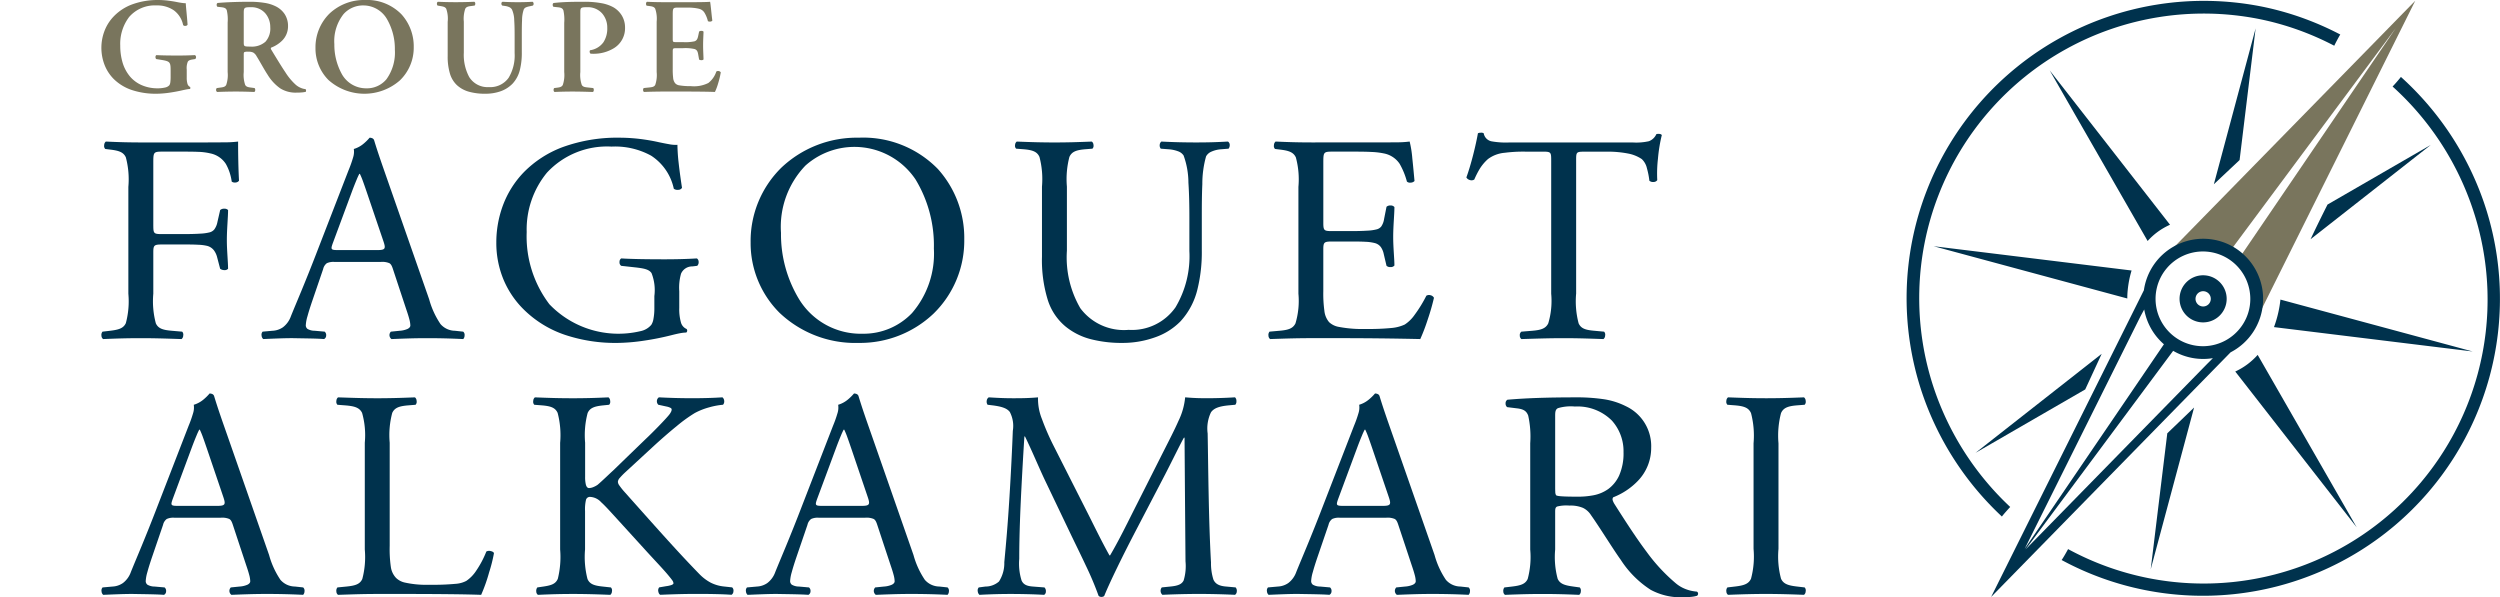
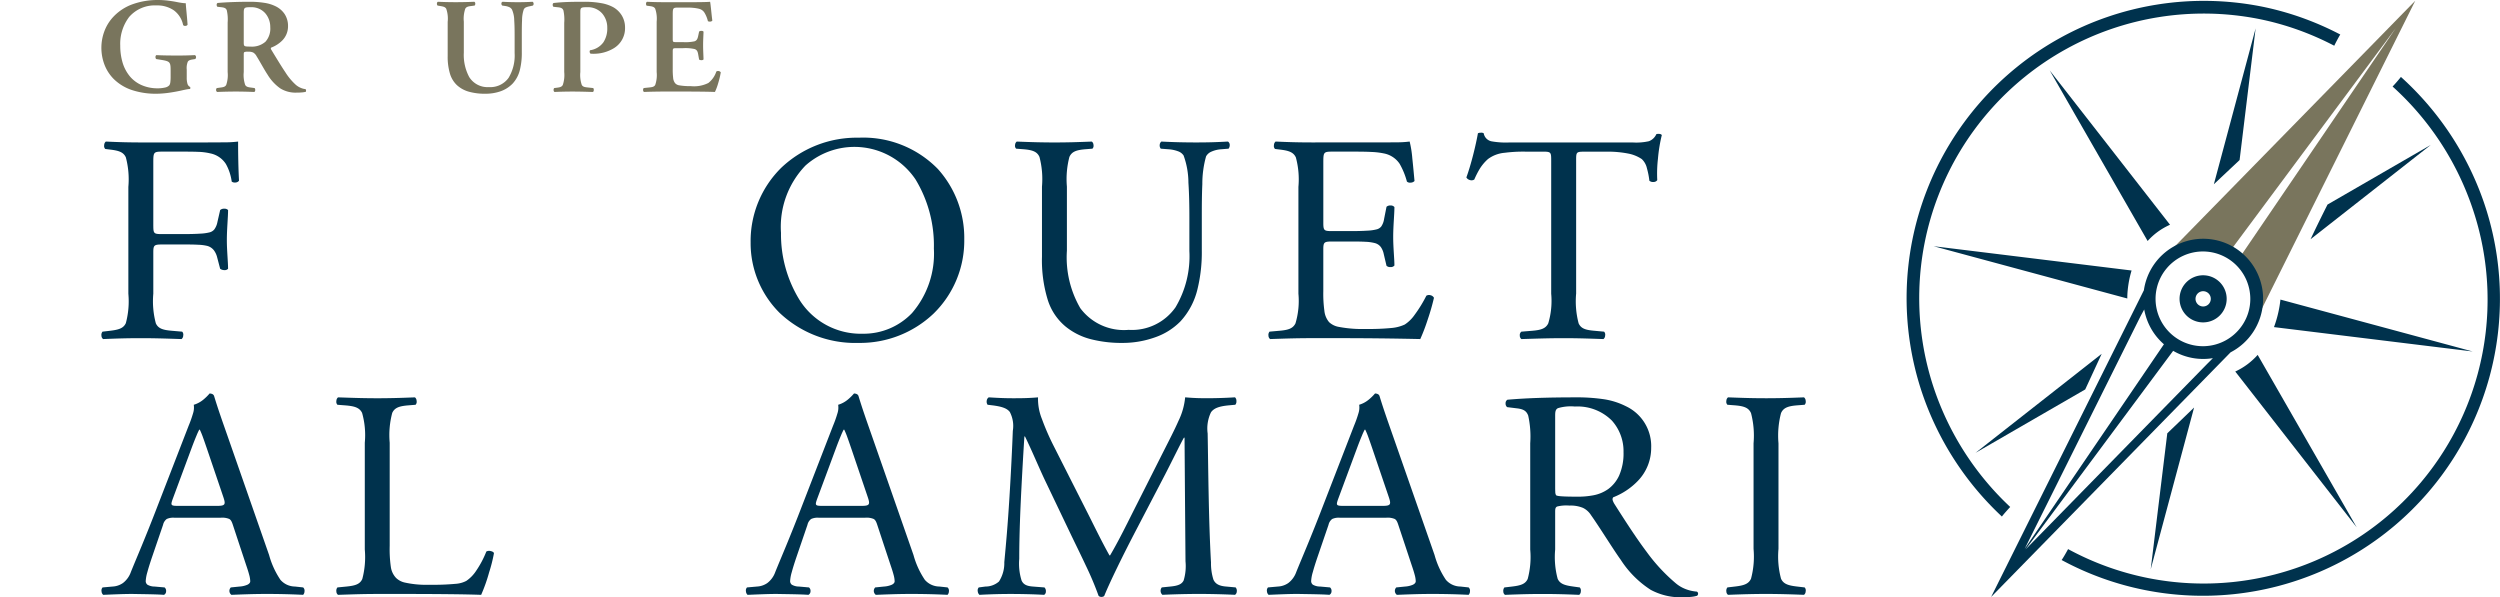
<svg xmlns="http://www.w3.org/2000/svg" id="ff815f6e-ddd1-483d-94ed-257a31ba157e" data-name="Logo Client" width="180" height="43" viewBox="0 0 180 43">
  <rect width="180" height="43" fill="none" />
  <path d="M16.773,37.812c-.076-.235-.137-.369-.26-.444a1.3,1.3,0,0,0-.638-.09H12.571a1.126,1.126,0,0,0-.563.088.714.714,0,0,0-.268.424l-.383,1.121-.383,1.121c-.164.481-.284.865-.363,1.159a2.771,2.771,0,0,0-.117.613.33.33,0,0,0,.12.294,1.023,1.023,0,0,0,.514.133l.361.032.361.032a.318.318,0,0,1,.11.275.285.285,0,0,1-.153.259c-.284-.022-.596-.032-.965-.041s-.796-.013-1.31-.024c-.361,0-.739.011-1.1.024s-.706.029-1.001.041a.36.36,0,0,1-.12-.259.32.32,0,0,1,.077-.275l.361-.032.361-.032a1.437,1.437,0,0,0,.739-.251,1.713,1.713,0,0,0,.574-.795c.197-.491.449-1.084.766-1.852s.7-1.714,1.159-2.91l1.116-2.882,1.116-2.882a8.461,8.461,0,0,0,.325-.918,1.328,1.328,0,0,0,.046-.597,1.96,1.96,0,0,0,.676-.358,3.501,3.501,0,0,0,.463-.454.455.455,0,0,1,.196.04.241.241,0,0,1,.132.152c.142.47.3.95.464,1.43s.334.961.498,1.43l1.498,4.291,1.498,4.292a6.047,6.047,0,0,0,.815,1.78,1.399,1.399,0,0,0,1.045.483l.295.032.295.032a.311.311,0,0,1,.099.275.375.375,0,0,1-.099.259c-.448-.022-.864-.038-1.29-.048s-.864-.016-1.357-.016c-.525,0-.996.011-1.414.024s-.785.029-1.102.041a.353.353,0,0,1-.044-.534l.317-.032.317-.032a1.697,1.697,0,0,0,.555-.128c.134-.064.21-.15.21-.256a1.958,1.958,0,0,0-.077-.462c-.049-.189-.12-.413-.208-.669l-.481-1.452Zm-4.332-1.9c-.087.245-.126.373-.066.44s.219.072.524.072h2.692c.317,0,.486-.021.552-.115s.027-.259-.071-.547l-.59-1.74-.591-1.74c-.088-.256-.181-.528-.268-.768a5.88,5.88,0,0,0-.235-.577H14.344a4.626,4.626,0,0,0-.197.43c-.093.221-.208.509-.328.83L13.13,34.053Z" fill="#00324d" />
  <path d="M26.265,31.876a5.868,5.868,0,0,0-.194-2.146c-.183-.379-.539-.491-1.228-.544l-.273-.021-.273-.021a.304.304,0,0,1-.077-.275.332.332,0,0,1,.12-.259c.613.021,1.105.037,1.553.048s.853.016,1.291.016c.427,0,.827-.006,1.256-.016s.889-.027,1.436-.048a.334.334,0,0,1,.12.259.304.304,0,0,1-.077.275l-.263.021-.263.021c-.645.053-.979.165-1.152.544a6.213,6.213,0,0,0-.183,2.146v7.43a8.945,8.945,0,0,0,.082,1.505,1.442,1.442,0,0,0,.377.8,1.306,1.306,0,0,0,.635.334,7.079,7.079,0,0,0,1.751.158,17.941,17.941,0,0,0,1.901-.067,1.951,1.951,0,0,0,.769-.211,2.587,2.587,0,0,0,.721-.745,6.947,6.947,0,0,0,.722-1.369.425.425,0,0,1,.323-.032c.12.027.224.086.224.161a10.722,10.722,0,0,1-.345,1.366,11.586,11.586,0,0,1-.575,1.623c-.558-.022-1.356-.038-2.297-.048s-2.024-.016-3.15-.016H27.183c-.459,0-.864.005-1.307.016s-.924.027-1.537.048a.305.305,0,0,1-.12-.243.366.366,0,0,1,.077-.291l.328-.032.328-.032c.635-.064.963-.171,1.133-.542a6.156,6.156,0,0,0,.18-2.127v-7.686Z" fill="#00324d" />
-   <path d="M40.331,31.876A6.31,6.31,0,0,0,40.15,29.73c-.17-.379-.498-.491-1.132-.544l-.274-.021-.274-.021a.306.306,0,0,1-.076-.275.332.332,0,0,1,.121-.259c.536.021.979.037,1.411.048s.853.016,1.346.016c.427,0,.827-.006,1.237-.016s.831-.027,1.302-.048a.332.332,0,0,1,.121.259.305.305,0,0,1-.076.275l-.208.021-.208.021c-.634.064-.962.176-1.131.553a6.252,6.252,0,0,0-.18,2.138V34.33a2.304,2.304,0,0,0,.052.558c.041.152.112.253.232.253a.892.892,0,0,0,.323-.077,1.593,1.593,0,0,0,.29-.157c.153-.128.372-.331.583-.529s.413-.39.533-.497L45.319,32.74l1.182-1.142c.208-.193.579-.561.927-.919s.67-.705.78-.854a1.034,1.034,0,0,0,.117-.195.368.368,0,0,0,.035-.147.132.132,0,0,0-.079-.114,1.043,1.043,0,0,0-.293-.099l-.295-.064-.295-.064a.356.356,0,0,1-.101-.283.319.319,0,0,1,.145-.251c.383.021.793.037,1.203.048s.82.016,1.203.016.76-.006,1.124-.016.714-.027,1.042-.048a.346.346,0,0,1,.129.259.352.352,0,0,1-.085.275,5.308,5.308,0,0,0-1.001.187,4.906,4.906,0,0,0-1.034.41,10.621,10.621,0,0,0-1.302.942c-.536.435-1.149.969-1.761,1.534l-.984.907-.984.907a5.207,5.207,0,0,0-.367.379.478.478,0,0,0-.137.282.487.487,0,0,0,.102.259,5.047,5.047,0,0,0,.315.403c1.039,1.163,1.98,2.225,2.874,3.216s1.742,1.909,2.595,2.784a3.325,3.325,0,0,0,.793.597,2.707,2.707,0,0,0,.957.278l.295.032.295.032a.308.308,0,0,1,.093.283.3.3,0,0,1-.137.251c-.284-.022-.64-.038-1.053-.048s-.884-.016-1.398-.016c-.449,0-.864.005-1.294.016s-.872.027-1.375.048c-.077-.022-.132-.123-.151-.235a.35.35,0,0,1,.062-.299l.252-.043.252-.043a1.939,1.939,0,0,0,.377-.083c.093-.035.148-.077.148-.13a.431.431,0,0,0-.096-.222c-.058-.083-.134-.174-.211-.27-.208-.256-.454-.528-.752-.851s-.648-.697-1.064-1.156l-.875-.961-.875-.961c-.624-.683-1.023-1.132-1.332-1.409a1.146,1.146,0,0,0-.79-.385.289.289,0,0,0-.308.232,2.99,2.99,0,0,0-.063.793v2.754A6.351,6.351,0,0,0,42.3,41.689c.164.371.481.478,1.094.542l.295.032.295.032a.304.304,0,0,1,.077.275.334.334,0,0,1-.12.259c-.536-.022-.99-.038-1.417-.048s-.826-.016-1.253-.016c-.448,0-.858.005-1.269.016s-.821.027-1.27.048a.294.294,0,0,1-.12-.235.399.399,0,0,1,.077-.299l.219-.032.219-.032c.579-.086.88-.192,1.036-.558a6.52,6.52,0,0,0,.167-2.111v-7.686Z" fill="#00324d" />
  <path d="M63.17,37.812c-.076-.235-.137-.369-.26-.444a1.3,1.3,0,0,0-.638-.09H58.968a1.126,1.126,0,0,0-.563.088.714.714,0,0,0-.268.424l-.383,1.121-.383,1.121c-.164.481-.284.865-.363,1.159a2.771,2.771,0,0,0-.117.613.33.33,0,0,0,.12.294,1.022,1.022,0,0,0,.514.133l.361.032.361.032a.318.318,0,0,1,.11.275.285.285,0,0,1-.153.259c-.284-.022-.596-.032-.965-.041s-.796-.013-1.31-.024c-.361,0-.739.011-1.1.024s-.706.029-1.001.041a.36.36,0,0,1-.12-.259.32.32,0,0,1,.077-.275l.361-.032.361-.032a1.437,1.437,0,0,0,.739-.251,1.713,1.713,0,0,0,.574-.795c.197-.491.449-1.084.766-1.852s.7-1.714,1.159-2.91l1.116-2.882,1.116-2.882a8.461,8.461,0,0,0,.325-.918,1.328,1.328,0,0,0,.046-.597,1.96,1.96,0,0,0,.676-.358,3.501,3.501,0,0,0,.463-.454.455.455,0,0,1,.196.04.241.241,0,0,1,.132.152c.142.47.3.95.464,1.43s.334.961.498,1.43l1.498,4.291,1.498,4.292a6.047,6.047,0,0,0,.815,1.78,1.399,1.399,0,0,0,1.045.483l.295.032.295.032a.311.311,0,0,1,.099.275.375.375,0,0,1-.099.259c-.448-.022-.864-.038-1.29-.048s-.864-.016-1.357-.016c-.525,0-.996.011-1.414.024s-.785.029-1.102.041a.353.353,0,0,1-.044-.534l.317-.032.317-.032a1.697,1.697,0,0,0,.555-.128c.134-.064.21-.15.21-.256a1.958,1.958,0,0,0-.077-.462c-.049-.189-.12-.413-.208-.669l-.481-1.452Zm-4.332-1.9c-.087.245-.126.373-.066.44s.219.072.524.072h2.692c.317,0,.486-.021.552-.115s.028-.259-.071-.547l-.59-1.74-.59-1.74c-.088-.256-.181-.528-.268-.768a5.859,5.859,0,0,0-.235-.577h-.044a4.664,4.664,0,0,0-.197.43c-.093.221-.208.509-.328.83l-.689,1.858Z" fill="#00324d" />
  <path d="M78.373,37.063c.252.502.497.998.746,1.487s.5.969.763,1.439h.044c.295-.502.58-1.03.859-1.57s.553-1.089.826-1.634L82.64,34.747l1.028-2.039c.492-.971.897-1.75,1.185-2.41a4.89,4.89,0,0,0,.478-1.69c.372.032.673.048.936.056s.487.008.706.008c.273,0,.59-.006.924-.016s.684-.027,1.023-.048a.337.337,0,0,1,.102.267.353.353,0,0,1-.08.267l-.23.021-.23.021c-.689.064-1.077.198-1.291.502a2.692,2.692,0,0,0-.24,1.526c.022,1.132.038,2.685.071,4.34s.082,3.411.17,4.948a3.865,3.865,0,0,0,.175,1.233c.131.288.383.454.898.496l.35.032.35.032a.365.365,0,0,1,.085.283.309.309,0,0,1-.129.251c-.448-.022-.896-.038-1.331-.048s-.856-.016-1.25-.016c-.383,0-.82.005-1.274.016s-.925.027-1.373.048a.388.388,0,0,1-.043-.534l.317-.032.317-.032c.536-.053.804-.165.938-.435a3.557,3.557,0,0,0,.134-1.38L85.32,35.965l-.033-4.451h-.044c-.076.117-.323.603-.604,1.163s-.599,1.196-.817,1.612l-.974,1.868-.974,1.868c-.492.94-.985,1.911-1.403,2.771s-.763,1.606-.96,2.097a.183.183,0,0,1-.093.067.39.39,0,0,1-.126.019.328.328,0,0,1-.098-.019.193.193,0,0,1-.098-.067,22.317,22.317,0,0,0-.914-2.167c-.372-.795-.76-1.58-1.012-2.103l-.985-2.061L75.2,34.501c-.23-.491-.46-1.014-.692-1.537s-.468-1.046-.708-1.537h-.044c-.043.662-.081,1.302-.117,1.932s-.069,1.249-.101,1.868c-.033.652-.071,1.452-.101,2.317s-.052,1.793-.052,2.701a4.072,4.072,0,0,0,.172,1.562c.14.291.386.392.813.424l.415.032.415.032a.36.36,0,0,1,.103.291.27.27,0,0,1-.126.243c-.372-.022-.771-.038-1.181-.048s-.832-.016-1.247-.016c-.35,0-.722.005-1.099.016s-.76.027-1.132.048a.408.408,0,0,1-.121-.267.306.306,0,0,1,.076-.267l.24-.032.24-.032a1.475,1.475,0,0,0,.974-.363,2.444,2.444,0,0,0,.383-1.388c.066-.705.126-1.351.186-2.085s.12-1.556.186-2.613c.055-.886.104-1.782.145-2.604s.074-1.569.096-2.157a2.164,2.164,0,0,0-.216-1.358c-.205-.27-.583-.393-1.25-.478l-.175-.021-.175-.021a.381.381,0,0,1-.063-.283.314.314,0,0,1,.15-.251c.328.021.623.037.905.048s.55.016.823.016c.252,0,.525,0,.826-.008s.629-.024.99-.056a3.865,3.865,0,0,0,.282,1.561,17.533,17.533,0,0,0,.856,1.961l1.248,2.466Z" fill="#00324d" />
  <path d="M100.685,37.812c-.076-.235-.137-.369-.26-.444a1.297,1.297,0,0,0-.637-.09H96.484a1.125,1.125,0,0,0-.563.088.714.714,0,0,0-.268.424L95.27,38.91l-.383,1.121c-.165.481-.285.865-.364,1.159a2.763,2.763,0,0,0-.118.613.33.33,0,0,0,.12.294,1.023,1.023,0,0,0,.514.133l.361.032.361.032a.318.318,0,0,1,.109.275.286.286,0,0,1-.153.259c-.285-.022-.597-.032-.966-.041s-.796-.013-1.31-.024c-.361,0-.739.011-1.1.024s-.706.029-1.001.041a.362.362,0,0,1-.12-.259.32.32,0,0,1,.076-.275l.361-.032.361-.032a1.436,1.436,0,0,0,.739-.251,1.712,1.712,0,0,0,.574-.795c.197-.491.449-1.084.766-1.852s.7-1.714,1.159-2.91l1.116-2.882,1.116-2.882a8.488,8.488,0,0,0,.325-.918,1.336,1.336,0,0,0,.047-.597,1.953,1.953,0,0,0,.675-.358A3.468,3.468,0,0,0,99,28.332a.458.458,0,0,1,.197.04.241.241,0,0,1,.132.152c.142.47.301.95.465,1.43s.334.961.498,1.43l1.499,4.291,1.499,4.292a6.039,6.039,0,0,0,.814,1.78,1.398,1.398,0,0,0,1.045.483l.296.032.296.032a.312.312,0,0,1,.098.275.377.377,0,0,1-.098.259c-.449-.022-.865-.038-1.292-.048s-.864-.016-1.356-.016c-.525,0-.996.011-1.414.024s-.785.029-1.103.041a.353.353,0,0,1-.043-.534l.317-.032.318-.032a1.698,1.698,0,0,0,.555-.128c.134-.064.211-.15.211-.256a1.957,1.957,0,0,0-.077-.462c-.049-.189-.12-.413-.208-.669l-.481-1.452Zm-4.332-1.9c-.087.245-.126.373-.066.44s.219.072.526.072h2.691c.317,0,.487-.021.552-.115s.027-.259-.072-.547l-.591-1.74-.59-1.74c-.087-.256-.181-.528-.268-.768a5.702,5.702,0,0,0-.236-.577h-.043a4.626,4.626,0,0,0-.197.43c-.093.221-.208.509-.328.83l-.689,1.858Z" fill="#00324d" />
  <path d="M110.177,31.897a6.966,6.966,0,0,0-.145-1.969c-.129-.358-.369-.475-.818-.528l-.35-.043-.35-.043a.33.33,0,0,1-.112-.275.287.287,0,0,1,.134-.259c.613-.053,1.296-.096,2.095-.125s1.712-.045,2.784-.045a13.254,13.254,0,0,1,1.959.12,5.281,5.281,0,0,1,1.695.52,3.172,3.172,0,0,1,1.816,2.988,3.41,3.41,0,0,1-.957,2.384,4.952,4.952,0,0,1-1.777,1.183.245.245,0,0,0-.028.24,1.174,1.174,0,0,0,.136.272c.875,1.377,1.603,2.493,2.298,3.416a12.734,12.734,0,0,0,2.101,2.264,2.45,2.45,0,0,0,.673.403,2.77,2.77,0,0,0,.837.195.155.155,0,0,1,.093.134.186.186,0,0,1-.071.165,2.135,2.135,0,0,1-.4.078,4.996,4.996,0,0,1-.563.03,4.557,4.557,0,0,1-2.38-.537,7.195,7.195,0,0,1-2.15-2.154c-.285-.395-.651-.961-1.032-1.548s-.774-1.195-1.113-1.675a1.434,1.434,0,0,0-.571-.518A2.286,2.286,0,0,0,113,36.402a2.725,2.725,0,0,0-.883.067c-.134.061-.145.179-.145.403v2.691a6.032,6.032,0,0,0,.18,2.111c.169.366.497.472,1.131.558l.23.032.23.032a.334.334,0,0,1,.077.283.32.32,0,0,1-.12.251c-.492-.022-.924-.038-1.343-.048s-.823-.016-1.261-.016c-.46,0-.887.005-1.327.016s-.894.027-1.409.048a.293.293,0,0,1-.121-.235.401.401,0,0,1,.076-.299l.274-.032.274-.032c.634-.075.963-.182,1.132-.55a6.081,6.081,0,0,0,.181-2.119V31.897ZM111.972,34.95c0,.192,0,.347.008.464a.483.483,0,0,0,.057.24c.033.032.131.059.361.077s.591.029,1.149.029a5.862,5.862,0,0,0,1.184-.101,2.693,2.693,0,0,0,1.07-.454,2.504,2.504,0,0,0,.768-.947,3.952,3.952,0,0,0,.325-1.7,3.298,3.298,0,0,0-.839-2.276,3.497,3.497,0,0,0-2.662-1.012,3.227,3.227,0,0,0-1.219.117c-.186.096-.202.267-.202.566V34.95Z" fill="#00324d" />
  <path d="M126.256,31.918a6.404,6.404,0,0,0-.183-2.175c-.172-.387-.506-.504-1.152-.558l-.273-.021-.273-.021a.304.304,0,0,1-.077-.275.331.331,0,0,1,.12-.259c.547.021,1.006.037,1.444.048s.854.016,1.314.016c.438,0,.842-.006,1.274-.016s.891-.027,1.438-.048a.332.332,0,0,1,.121.259.306.306,0,0,1-.076.275l-.274.021-.274.021c-.645.053-.979.171-1.151.558a6.417,6.417,0,0,0-.183,2.175v7.601a6.196,6.196,0,0,0,.183,2.148c.172.376.506.488,1.151.563l.274.032.274.032a.306.306,0,0,1,.076.275.332.332,0,0,1-.121.259c-.547-.022-1.006-.038-1.438-.048s-.837-.016-1.274-.016c-.46,0-.876.005-1.314.016s-.897.027-1.444.048a.305.305,0,0,1-.12-.243.366.366,0,0,1,.077-.291l.273-.032.273-.032c.645-.075.979-.187,1.152-.563a6.184,6.184,0,0,0,.183-2.148v-7.6Z" fill="#00324d" />
  <path d="M13.445,5.578a1.534,1.534,0,0,0,.048.437.37.37,0,0,0,.191.246.119.119,0,0,1,.022.077.09.09,0,0,1-.031.07,1.304,1.304,0,0,0-.211.024c-.083.015-.175.034-.27.054-.309.073-.651.139-.988.187a6.999,6.999,0,0,1-.951.077,5.481,5.481,0,0,1-1.707-.251,3.38,3.38,0,0,1-1.37-.822,2.968,2.968,0,0,1-.66-1.032,3.414,3.414,0,0,1,.005-2.416A3.11,3.11,0,0,1,8.218,1.151,3.551,3.551,0,0,1,9.558.301,5.356,5.356,0,0,1,11.407,0a5.947,5.947,0,0,1,.709.048c.23.028.445.065.62.099.115.025.245.046.361.062a2.4,2.4,0,0,0,.279.025c.005.146.025.344.049.6s.055.57.08.95a.189.189,0,0,1-.16.08.173.173,0,0,1-.16-.06,1.738,1.738,0,0,0-.67-1.061A2.11,2.11,0,0,0,11.267.391a2.439,2.439,0,0,0-1.964.826,3.183,3.183,0,0,0-.645,2.07,4.23,4.23,0,0,0,.157,1.18,2.81,2.81,0,0,0,.563,1.063,2.326,2.326,0,0,0,.945.649,2.818,2.818,0,0,0,.983.18,2.414,2.414,0,0,0,.58-.057.568.568,0,0,0,.309-.167.499.499,0,0,0,.068-.209,2.838,2.838,0,0,0,.022-.406V5.168c0-.346-.002-.534-.088-.648s-.256-.156-.591-.21l-.18-.029-.18-.029a.208.208,0,0,1-.051-.149.159.159,0,0,1,.061-.134c.195.01.412.017.667.022s.547.007.892.007c.225,0,.422-.002.617-.007s.388-.012.602-.022a.158.158,0,0,1,.081.134.172.172,0,0,1-.061.149l-.09.014-.09.014c-.185.029-.292.064-.353.165a1.201,1.201,0,0,0-.076.567v.566Z" fill="#79755d" />
  <path d="M16.391,1.619A2.927,2.927,0,0,0,16.327.735c-.061-.152-.181-.194-.416-.218l-.13-.015-.13-.015A.198.198,0,0,1,15.6.344a.15.15,0,0,1,.062-.129C15.976.186,16.346.164,16.739.15s.811-.022,1.22-.022A6.657,6.657,0,0,1,19.036.205a2.721,2.721,0,0,1,.822.254,1.655,1.655,0,0,1,.631.547,1.55,1.55,0,0,1,.249.877,1.448,1.448,0,0,1-.416,1.033,2.249,2.249,0,0,1-.784.507.067.067,0,0,0-.037.072.208.208,0,0,0,.037.093c.4.658.724,1.194,1.008,1.614a4.241,4.241,0,0,0,.761.912,1.357,1.357,0,0,0,.404.235,1.107,1.107,0,0,0,.284.067.132.132,0,0,1,.04.094.186.186,0,0,1-.019.101,1.792,1.792,0,0,1-.244.04,4.079,4.079,0,0,1-.416.018,2.082,2.082,0,0,1-1.175-.304,3.3,3.3,0,0,1-.912-.983c-.135-.205-.272-.441-.406-.674s-.264-.462-.384-.652a.68.68,0,0,0-.253-.276.799.799,0,0,0-.365-.056.559.559,0,0,0-.268.03c-.04.028-.043.082-.043.184V5.188a2.196,2.196,0,0,0,.104.927c.081.144.221.166.456.195l.11.015.11.015a.2.2,0,0,1,.046.152.152.152,0,0,1-.066.13c-.22-.009-.442-.017-.665-.022S17.2,6.592,16.98,6.592s-.442.003-.667.008-.452.012-.682.022a.188.188,0,0,1-.02-.282l.11-.015.11-.015c.235-.029.375-.051.456-.195a2.196,2.196,0,0,0,.104-.927V1.619ZM17.55,3.023c0,.156,0,.239.06.283s.18.048.42.048a1.477,1.477,0,0,0,1.082-.349A1.41,1.41,0,0,0,19.459,1.96,1.509,1.509,0,0,0,19.095.95,1.323,1.323,0,0,0,18.08.518c-.26,0-.392.007-.46.071s-.07.183-.07.407v2.028Z" fill="#79755d" />
-   <path d="M29.789,3.394A3.267,3.267,0,0,1,28.788,5.792a3.876,3.876,0,0,1-5.141-.035,3.215,3.215,0,0,1-.932-2.294A3.405,3.405,0,0,1,23.716.985,3.624,3.624,0,0,1,26.292,0a3.455,3.455,0,0,1,2.614,1.032A3.433,3.433,0,0,1,29.789,3.394Zm-5.716-.215a4.346,4.346,0,0,0,.508,2.095,1.992,1.992,0,0,0,1.791,1.085,1.818,1.818,0,0,0,1.456-.659A3.289,3.289,0,0,0,28.43,3.57a4.264,4.264,0,0,0-.538-2.142A1.964,1.964,0,0,0,26.162.391a1.884,1.884,0,0,0-1.419.616A3.134,3.134,0,0,0,24.073,3.179Z" fill="#79755d" />
  <path d="M32.235,1.561A2.175,2.175,0,0,0,32.131.637C32.05.493,31.91.469,31.675.43L31.59.415,31.505.401A.194.194,0,0,1,31.459.253a.146.146,0,0,1,.067-.126c.2.009.412.017.629.022s.44.008.659.008c.225,0,.45-.003.674-.008s.446-.012.666-.022A.147.147,0,0,1,34.22.253a.191.191,0,0,1-.046.147l-.11.015-.11.015c-.235.029-.374.054-.455.2a2.235,2.235,0,0,0-.104.931v2.233a3.367,3.367,0,0,0,.383,1.743,1.552,1.552,0,0,0,1.426.734,1.613,1.613,0,0,0,1.415-.668,3.108,3.108,0,0,0,.434-1.78V2.604c0-.366-.003-.775-.028-1.129A2.011,2.011,0,0,0,36.861.683a.438.438,0,0,0-.19-.167,1.098,1.098,0,0,0-.31-.086l-.1-.015-.1-.015A.176.176,0,0,1,36.101.25a.128.128,0,0,1,.081-.122c.17.009.35.017.535.022s.378.008.573.008c.21,0,.383-.003.549-.008s.326-.012.511-.022a.168.168,0,0,1,.069.129.168.168,0,0,1-.05.144L38.26.425l-.11.025a1.351,1.351,0,0,0-.265.073.319.319,0,0,0-.175.16,2.447,2.447,0,0,0-.122.781c-.018.347-.018.755-.018,1.14v1.16a5.037,5.037,0,0,1-.135,1.255,2.23,2.23,0,0,1-.524.998,2.238,2.238,0,0,1-.916.571,3.267,3.267,0,0,1-1.043.161,4.204,4.204,0,0,1-1.209-.151,2.111,2.111,0,0,1-.85-.473,1.874,1.874,0,0,1-.499-.832,4.231,4.231,0,0,1-.161-1.256V1.561Z" fill="#79755d" />
  <path d="M40.626,1.619a3.159,3.159,0,0,0-.058-.861c-.055-.156-.162-.207-.372-.232L40.021.508l-.175-.019A.205.205,0,0,1,39.795.341a.137.137,0,0,1,.062-.125c.35-.039.674-.061,1.025-.073S41.61.128,42.065.128a6.692,6.692,0,0,1,1.231.1,2.798,2.798,0,0,1,.857.29,1.714,1.714,0,0,1,.62.603,1.66,1.66,0,0,1,.23.859,1.68,1.68,0,0,1-.823,1.502,2.799,2.799,0,0,1-1.415.39c-.045,0-.087,0-.128-.001s-.081-.004-.121-.009a.184.184,0,0,1-.06-.122.164.164,0,0,1,.03-.122,1.439,1.439,0,0,0,.96-.575A1.807,1.807,0,0,0,43.723,2,1.546,1.546,0,0,0,43.35.962,1.373,1.373,0,0,0,42.294.518c-.25,0-.377.007-.442.062s-.068.157-.068.348v4.261a2.185,2.185,0,0,0,.104.925c.081.143.221.162.456.186l.185.02.185.02a.22.22,0,0,1,.038.152.161.161,0,0,1-.059.13c-.295-.009-.554-.017-.795-.022s-.463-.008-.683-.008-.442.003-.66.008-.429.012-.629.022a.151.151,0,0,1-.067-.13.202.202,0,0,1,.045-.152l.08-.01.08-.01c.235-.029.375-.054.456-.2a2.231,2.231,0,0,0,.104-.931V1.619Z" fill="#79755d" />
  <path d="M47.28,1.561A2.231,2.231,0,0,0,47.176.63c-.081-.146-.221-.17-.456-.2L46.64.42,46.56.41a.202.202,0,0,1-.045-.152.152.152,0,0,1,.067-.13c.19.009.402.017.621.022s.447.008.667.008h1.909c.32,0,.624-.003.865-.008s.418-.012.483-.022c.02.083.045.317.073.582s.058.563.088.773a.189.189,0,0,1-.145.071.264.264,0,0,1-.174-.032A2.134,2.134,0,0,0,50.712.899a.633.633,0,0,0-.375-.265,2.793,2.793,0,0,0-.385-.066,3.954,3.954,0,0,0-.415-.022h-.67c-.215,0-.322.005-.376.079s-.054.218-.054.496V2.77c0,.127.003.192.034.226s.091.036.206.036h.48a3.097,3.097,0,0,0,.847-.057c.157-.055.217-.162.262-.371l.035-.166.035-.166a.27.27,0,0,1,.171-.05.181.181,0,0,1,.148.059c-.005.132-.012.285-.019.451s-.012.344-.012.524c0,.186.005.364.012.534s.014.334.019.489a.193.193,0,0,1-.148.053.3.3,0,0,1-.171-.043l-.035-.195-.035-.195c-.035-.205-.095-.312-.255-.368a3.064,3.064,0,0,0-.854-.061h-.48c-.115,0-.175.005-.206.04s-.034.101-.034.223V4.974a4.833,4.833,0,0,0,.029.631.711.711,0,0,0,.142.383.482.482,0,0,0,.295.155,4.536,4.536,0,0,0,.834.059,2.301,2.301,0,0,0,1.264-.227,1.72,1.72,0,0,0,.575-.826.239.239,0,0,1,.32.059,6.085,6.085,0,0,1-.18.761,4.136,4.136,0,0,1-.24.652c-.22-.009-.545-.017-.961-.022s-.923-.008-1.508-.008h-1.139c-.22,0-.482.003-.746.008s-.528.012-.753.022a.151.151,0,0,1-.066-.13.2.2,0,0,1,.046-.152l.184-.02L46.72,6.3c.235-.024.375-.043.456-.186a2.185,2.185,0,0,0,.104-.925V1.561Z" fill="#79755d" />
  <path d="M160.648,17.969l5.924-7.972,5.924-7.972-5.588,8.212-5.588,8.212a4.062,4.062,0,0,1,1.152,1.713,4.119,4.119,0,0,1,.176,2.021l.084.06.084.06,5.542-11.126L173.899.053l-8.686,8.874-8.686,8.874.084.06.084.06a4.081,4.081,0,0,1,1.962-.489A4.036,4.036,0,0,1,160.648,17.969Z" fill="#79755d" />
  <path d="M151.322,25.475l-4.543,3.565-4.543,3.565,3.95-2.283,3.95-2.283.594-1.283Zm1.844-3.984a5.47,5.47,0,0,1,.03-.609,7.373,7.373,0,0,1,.278-1.406l-7.125-.874-7.125-.874,6.972,1.882Zm7.97-3.498a4.314,4.314,0,0,0-6.517,1.926,4.338,4.338,0,0,0-.259.978L148.86,31.94l-5.5,11.042,8.621-8.807,8.621-8.807a4.337,4.337,0,0,0,.535-7.374Zm-5.333,6.793-5.013,7.365-5.013,7.365,4.168-8.369,4.168-8.369.135-.249.135-.248a4.343,4.343,0,0,0,.485,1.358A4.294,4.294,0,0,0,155.803,24.787Zm3.103,1.424-6.533,6.675-6.533,6.675,5.313-7.15,5.314-7.15a4.289,4.289,0,0,0,2.862.527L159.117,26Zm2.483-2.717a3.41,3.41,0,1,1,.585-2.538A3.378,3.378,0,0,1,161.389,23.494ZM159.398,13.266q.429-.404.895-.842l.958-.901.577-4.739.577-4.739-1.504,5.61Zm-1.423,16.075c-.288.279-.595.576-.918.886s-.661.635-1.012.97l-.597,4.895-.596,4.895,1.562-5.824Zm-3.345-11.989a4.669,4.669,0,0,1,.707-.645,4.819,4.819,0,0,1,.904-.525l-4.331-5.557L147.578,5.069l3.526,6.142Zm6.309,9.398,4.371,5.608,4.371,5.608-3.564-6.207-3.564-6.207a5.047,5.047,0,0,1-.717.661A4.921,4.921,0,0,1,160.938,26.75Zm17.097-1.443-6.922-1.869L164.191,21.57a7.996,7.996,0,0,1-.129.82,8.155,8.155,0,0,1-.335,1.162l7.154.878ZM166.361,17.225l4.331-3.398,4.331-3.398-3.721,2.15-3.721,2.15c-.242.481-.468.935-.673,1.354S166.519,16.886,166.361,17.225Z" fill="#00324d" />
  <path d="M160.289,21.841a1.696,1.696,0,1,1-.258-1.272A1.692,1.692,0,0,1,160.289,21.841Zm-1.555-.864a.55.55,0,1,0,.35.233A.545.545,0,0,0,158.734,20.977Z" fill="#00324d" />
  <path d="M144.735,36.502a20.741,20.741,0,0,1-5.484-8.516A20.484,20.484,0,0,1,162.543,1.347a20.023,20.023,0,0,1,2.865.784,20.686,20.686,0,0,1,2.659,1.162c.033-.075.118-.243.207-.409s.18-.33.227-.398a21.6,21.6,0,0,0-2.783-1.217,20.952,20.952,0,0,0-3-.822,21.404,21.404,0,0,0-24.326,27.842,21.667,21.667,0,0,0,5.746,8.903c.046-.069.167-.213.291-.353S144.678,36.56,144.735,36.502Z" fill="#00324d" />
  <path d="M172.865,5.538c-.048.068-.169.212-.292.354s-.249.28-.307.337a20.738,20.738,0,0,1,5.694,8.59A20.445,20.445,0,0,1,148.902,39.535c-.038.073-.129.237-.223.399s-.192.322-.243.387a21.387,21.387,0,0,0,30.384-25.807A21.662,21.662,0,0,0,172.865,5.538Z" fill="#00324d" />
  <path d="M11.039,16.277c0,.289.016.433.115.505s.279.072.607.072h1.488c.449,0,.848-.011,1.168-.032a3.325,3.325,0,0,0,.692-.097.668.668,0,0,0,.314-.197,1.305,1.305,0,0,0,.233-.55l.098-.427.098-.427a.404.404,0,0,1,.293-.097.347.347,0,0,1,.276.097c0,.256-.022.597-.044.974s-.044.787-.044,1.182c0,.385.022.78.044,1.14s.044.686.044.931a.317.317,0,0,1-.26.097.5.5,0,0,1-.31-.097l-.109-.416-.109-.416a1.433,1.433,0,0,0-.235-.501.913.913,0,0,0-.465-.31,3.24,3.24,0,0,0-.646-.085c-.279-.016-.623-.021-1.04-.021H11.76c-.328,0-.508.005-.607.08s-.115.219-.115.496v2.968a6.127,6.127,0,0,0,.183,2.135c.172.374.506.481,1.151.534l.372.032.372.032a.305.305,0,0,1,.076.275.332.332,0,0,1-.121.259c-.645-.022-1.154-.038-1.61-.049s-.861-.016-1.299-.016c-.482,0-.909.005-1.344.016s-.878.027-1.392.049a.306.306,0,0,1-.121-.243.368.368,0,0,1,.076-.291l.274-.032.274-.032c.634-.075.963-.182,1.132-.55a6.084,6.084,0,0,0,.181-2.119V13.459a6.177,6.177,0,0,0-.181-2.129c-.17-.374-.498-.486-1.132-.56l-.175-.022-.175-.022a.304.304,0,0,1-.077-.275.334.334,0,0,1,.12-.259c.46.022.876.038,1.286.048s.816.016,1.253.016H14.19c.7,0,1.367,0,1.895-.008a7.782,7.782,0,0,0,1.058-.056c0,.491.005.993.016,1.473s.027.939.049,1.345a.31.31,0,0,1-.23.128.379.379,0,0,1-.295-.064,3.534,3.534,0,0,0-.421-1.27,1.74,1.74,0,0,0-1.111-.758,4.348,4.348,0,0,0-.897-.113c-.355-.016-.766-.016-1.225-.016h-1.335c-.328,0-.492.011-.574.123s-.082.326-.082.732v4.505Z" fill="#00324d" />
-   <path d="M28.299,19.395c-.076-.235-.137-.369-.26-.444a1.295,1.295,0,0,0-.637-.09H24.098a1.125,1.125,0,0,0-.563.088.714.714,0,0,0-.268.424l-.383,1.121-.383,1.121c-.165.481-.285.865-.364,1.159a2.771,2.771,0,0,0-.118.613.33.33,0,0,0,.12.294,1.022,1.022,0,0,0,.514.133l.361.032.361.032a.318.318,0,0,1,.109.275.286.286,0,0,1-.153.259c-.285-.022-.597-.033-.966-.041s-.796-.013-1.31-.024c-.361,0-.739.011-1.1.024s-.706.029-1.001.041a.363.363,0,0,1-.12-.259.32.32,0,0,1,.076-.275l.361-.032.361-.032a1.435,1.435,0,0,0,.739-.25,1.713,1.713,0,0,0,.574-.795c.197-.491.449-1.084.766-1.852s.7-1.714,1.159-2.91l1.116-2.882,1.116-2.882a8.58,8.58,0,0,0,.325-.918,1.337,1.337,0,0,0,.047-.598,1.94,1.94,0,0,0,.675-.357,3.47,3.47,0,0,0,.462-.454.458.458,0,0,1,.197.04.242.242,0,0,1,.132.152c.142.47.301.951.465,1.431s.334.961.497,1.43l1.499,4.292,1.499,4.291a6.042,6.042,0,0,0,.815,1.78,1.398,1.398,0,0,0,1.045.483l.296.032.296.032a.312.312,0,0,1,.098.275.377.377,0,0,1-.098.259c-.449-.022-.865-.038-1.292-.049s-.865-.016-1.356-.016c-.525,0-.996.011-1.414.024s-.785.029-1.103.041a.353.353,0,0,1-.043-.534l.318-.032.317-.032a1.695,1.695,0,0,0,.555-.128c.134-.064.211-.15.211-.256a1.957,1.957,0,0,0-.077-.462c-.049-.189-.12-.413-.208-.669l-.481-1.452Zm-4.332-1.9c-.088.245-.126.373-.066.44s.219.072.526.072h2.691c.317,0,.487-.021.552-.115s.027-.259-.072-.547l-.591-1.74-.59-1.74c-.087-.257-.181-.529-.268-.769a5.714,5.714,0,0,0-.236-.577H25.87a4.498,4.498,0,0,0-.197.43c-.093.222-.208.51-.328.83l-.689,1.858Z" fill="#00324d" />
-   <path d="M48.907,22.17a3.462,3.462,0,0,0,.115,1.022.714.714,0,0,0,.41.494.165.165,0,0,1,.046.128.17.17,0,0,1-.068.129,2.708,2.708,0,0,0-.478.056c-.183.035-.385.083-.593.136a19.452,19.452,0,0,1-1.95.39,13.958,13.958,0,0,1-1.967.166,11.469,11.469,0,0,1-3.681-.561A7.739,7.739,0,0,1,37.747,22.32a6.604,6.604,0,0,1-1.498-2.199,6.872,6.872,0,0,1-.514-2.647A7.664,7.664,0,0,1,36.21,14.791a6.888,6.888,0,0,1,1.493-2.378,7.707,7.707,0,0,1,2.779-1.81A11.504,11.504,0,0,1,44.64,9.914a12.476,12.476,0,0,1,1.718.128c.492.07.875.15,1.061.193.208.043.481.101.736.144a2.345,2.345,0,0,0,.62.048,12.876,12.876,0,0,0,.091,1.332c.058.526.14,1.124.238,1.764a.306.306,0,0,1-.271.144.433.433,0,0,1-.32-.08,3.759,3.759,0,0,0-1.636-2.381,5.394,5.394,0,0,0-2.849-.651,5.897,5.897,0,0,0-4.645,1.874,6.433,6.433,0,0,0-1.461,4.276,8.069,8.069,0,0,0,1.633,5.199,6.881,6.881,0,0,0,6.554,1.94,1.376,1.376,0,0,0,.785-.456,1.084,1.084,0,0,0,.151-.408,4.094,4.094,0,0,0,.069-.809v-.854a3.347,3.347,0,0,0-.203-1.652c-.186-.275-.542-.344-1.22-.419l-.481-.053-.481-.053a.291.291,0,0,1-.123-.275.284.284,0,0,1,.123-.259c.317.021.777.037,1.318.048s1.165.016,1.81.016c.426,0,.826-.006,1.209-.016s.749-.027,1.11-.048a.299.299,0,0,1,.126.251.349.349,0,0,1-.104.283l-.175.021-.175.021a.869.869,0,0,0-.815.528,3.698,3.698,0,0,0-.126,1.265V22.17Z" fill="#00324d" />
  <path d="M54.045,17.451a7.409,7.409,0,0,1,2.204-5.37,7.884,7.884,0,0,1,5.584-2.167,7.502,7.502,0,0,1,5.693,2.253,7.405,7.405,0,0,1,1.901,5.072,7.326,7.326,0,0,1-2.213,5.343A7.683,7.683,0,0,1,61.833,24.69a7.926,7.926,0,0,1-5.716-2.178A7.081,7.081,0,0,1,54.045,17.451ZM67.239,17.9a9.165,9.165,0,0,0-1.321-4.982,5.302,5.302,0,0,0-7.924-.999,6.362,6.362,0,0,0-1.762,4.85,9.001,9.001,0,0,0,1.327,4.814,5.206,5.206,0,0,0,4.56,2.445,4.814,4.814,0,0,0,3.545-1.486A6.546,6.546,0,0,0,67.239,17.9Z" fill="#00324d" />
  <path d="M85.635,15.616c0-.662-.011-1.607-.069-2.466a5.782,5.782,0,0,0-.347-1.954.793.793,0,0,0-.4-.304,2.398,2.398,0,0,0-.695-.145l-.274-.021-.274-.021a.367.367,0,0,1-.076-.281.318.318,0,0,1,.121-.232c.415.022.826.038,1.239.048s.829.016,1.255.016c.46,0,.837-.005,1.198-.016s.706-.027,1.1-.048a.29.29,0,0,1,.128.249.404.404,0,0,1-.085.264l-.263.021-.263.021a2.065,2.065,0,0,0-.702.169.778.778,0,0,0-.391.344,7.271,7.271,0,0,0-.269,1.994c-.038.851-.038,1.764-.038,2.362v2.413a11.127,11.127,0,0,1-.306,2.768,5.212,5.212,0,0,1-1.225,2.335,4.715,4.715,0,0,1-1.835,1.155,6.913,6.913,0,0,1-2.344.403,8.879,8.879,0,0,1-2.21-.251,4.756,4.756,0,0,1-1.882-.923,4.076,4.076,0,0,1-1.288-1.919,9.732,9.732,0,0,1-.418-3.119v-5.04A6.293,6.293,0,0,0,74.842,11.3c-.17-.382-.498-.499-1.132-.553l-.274-.021-.274-.021a.289.289,0,0,1-.076-.264.317.317,0,0,1,.121-.248c.547.022,1.006.038,1.438.048s.837.016,1.275.016c.449,0,.853-.005,1.28-.016s.875-.027,1.411-.048a.317.317,0,0,1,.12.248.287.287,0,0,1-.077.264l-.263.021-.263.021c-.634.054-.962.172-1.131.553a6.306,6.306,0,0,0-.18,2.138V18.05a7.278,7.278,0,0,0,.965,4.139A3.91,3.91,0,0,0,81.259,23.75a3.83,3.83,0,0,0,3.377-1.622,7.185,7.185,0,0,0,.999-4.057V15.616Z" fill="#00324d" />
  <path d="M93.486,13.459a6.082,6.082,0,0,0-.183-2.122c-.172-.376-.506-.494-1.152-.568l-.175-.022-.175-.022a.305.305,0,0,1-.076-.275.332.332,0,0,1,.121-.259c.47.022.891.038,1.307.048s.826.016,1.274.016H98.54c.7,0,1.373,0,1.904-.008a7.48,7.48,0,0,0,1.051-.056,7.56,7.56,0,0,1,.191,1.204c.06.547.115,1.167.159,1.637a.381.381,0,0,1-.266.117.339.339,0,0,1-.281-.075,5.276,5.276,0,0,0-.528-1.286,1.765,1.765,0,0,0-1.135-.742,5.249,5.249,0,0,0-.873-.104c-.353-.019-.769-.025-1.25-.025H95.936c-.329,0-.493.011-.575.123s-.082.326-.082.732v4.27c0,.299.017.448.115.522s.279.075.607.075h1.27c.459,0,.859-.011,1.176-.032a3.231,3.231,0,0,0,.683-.096.608.608,0,0,0,.321-.205,1.303,1.303,0,0,0,.204-.542l.087-.438.087-.438a.395.395,0,0,1,.293-.093.33.33,0,0,1,.276.114c0,.256-.022.593-.044.967s-.044.785-.044,1.19c0,.385.022.78.044,1.137s.044.678.044.913a.33.33,0,0,1-.276.114.395.395,0,0,1-.293-.093l-.098-.416-.098-.416a1.36,1.36,0,0,0-.208-.51.787.787,0,0,0-.471-.301,3.159,3.159,0,0,0-.637-.085c-.276-.016-.621-.021-1.047-.021h-1.27c-.328,0-.509.005-.607.08s-.115.219-.115.496v3.01a9.098,9.098,0,0,0,.077,1.398,1.504,1.504,0,0,0,.34.822,1.354,1.354,0,0,0,.7.342,9.028,9.028,0,0,0,1.948.15,16.685,16.685,0,0,0,1.851-.072,2.833,2.833,0,0,0,.95-.249,2.596,2.596,0,0,0,.71-.699,9.334,9.334,0,0,0,.843-1.373.376.376,0,0,1,.298-.037.367.367,0,0,1,.25.187,15.846,15.846,0,0,1-.444,1.548,13.311,13.311,0,0,1-.541,1.421q-1.477-.033-2.94-.049t-2.924-.016h-1.97c-.47,0-.891.005-1.356.016s-.974.027-1.62.049a.307.307,0,0,1-.12-.243.366.366,0,0,1,.077-.291l.361-.032.361-.032c.624-.053.963-.16,1.146-.534a5.662,5.662,0,0,0,.211-2.135V13.459Z" fill="#00324d" />
  <path d="M113.481,21.146a6.219,6.219,0,0,0,.18,2.135c.17.374.498.481,1.133.534l.35.032.35.032a.306.306,0,0,1,.076.275.332.332,0,0,1-.121.259c-.623-.022-1.121-.038-1.572-.049s-.856-.016-1.294-.016-.848.005-1.324.016-1.017.027-1.718.049a.302.302,0,0,1-.115-.251.306.306,0,0,1,.115-.283l.394-.032.394-.032c.624-.053.963-.16,1.146-.534a5.664,5.664,0,0,0,.211-2.135V11.602c0-.331,0-.502-.082-.59s-.246-.094-.575-.094h-1.203a10.507,10.507,0,0,0-1.494.083,2.33,2.33,0,0,0-1.198.451,3.179,3.179,0,0,0-.599.713,6.425,6.425,0,0,0-.386.76.365.365,0,0,1-.318.038.413.413,0,0,1-.252-.187c.175-.481.345-1.063.49-1.631s.266-1.123.342-1.55a.501.501,0,0,1,.208-.04.334.334,0,0,1,.208.04.712.712,0,0,0,.602.587,5.799,5.799,0,0,0,1.258.075H117.55a4.139,4.139,0,0,0,1.174-.09.959.959,0,0,0,.533-.507.489.489,0,0,1,.222-.017.229.229,0,0,1,.172.08,11.227,11.227,0,0,0-.279,1.711,9.267,9.267,0,0,0-.049,1.535.318.318,0,0,1-.276.134.38.38,0,0,1-.292-.091,5.641,5.641,0,0,0-.175-.891,1.291,1.291,0,0,0-.372-.667,2.624,2.624,0,0,0-1.006-.403,7.604,7.604,0,0,0-1.532-.131h-1.553c-.329,0-.487.006-.564.099s-.071.275-.071.627v9.502Z" fill="#00324d" />
</svg>